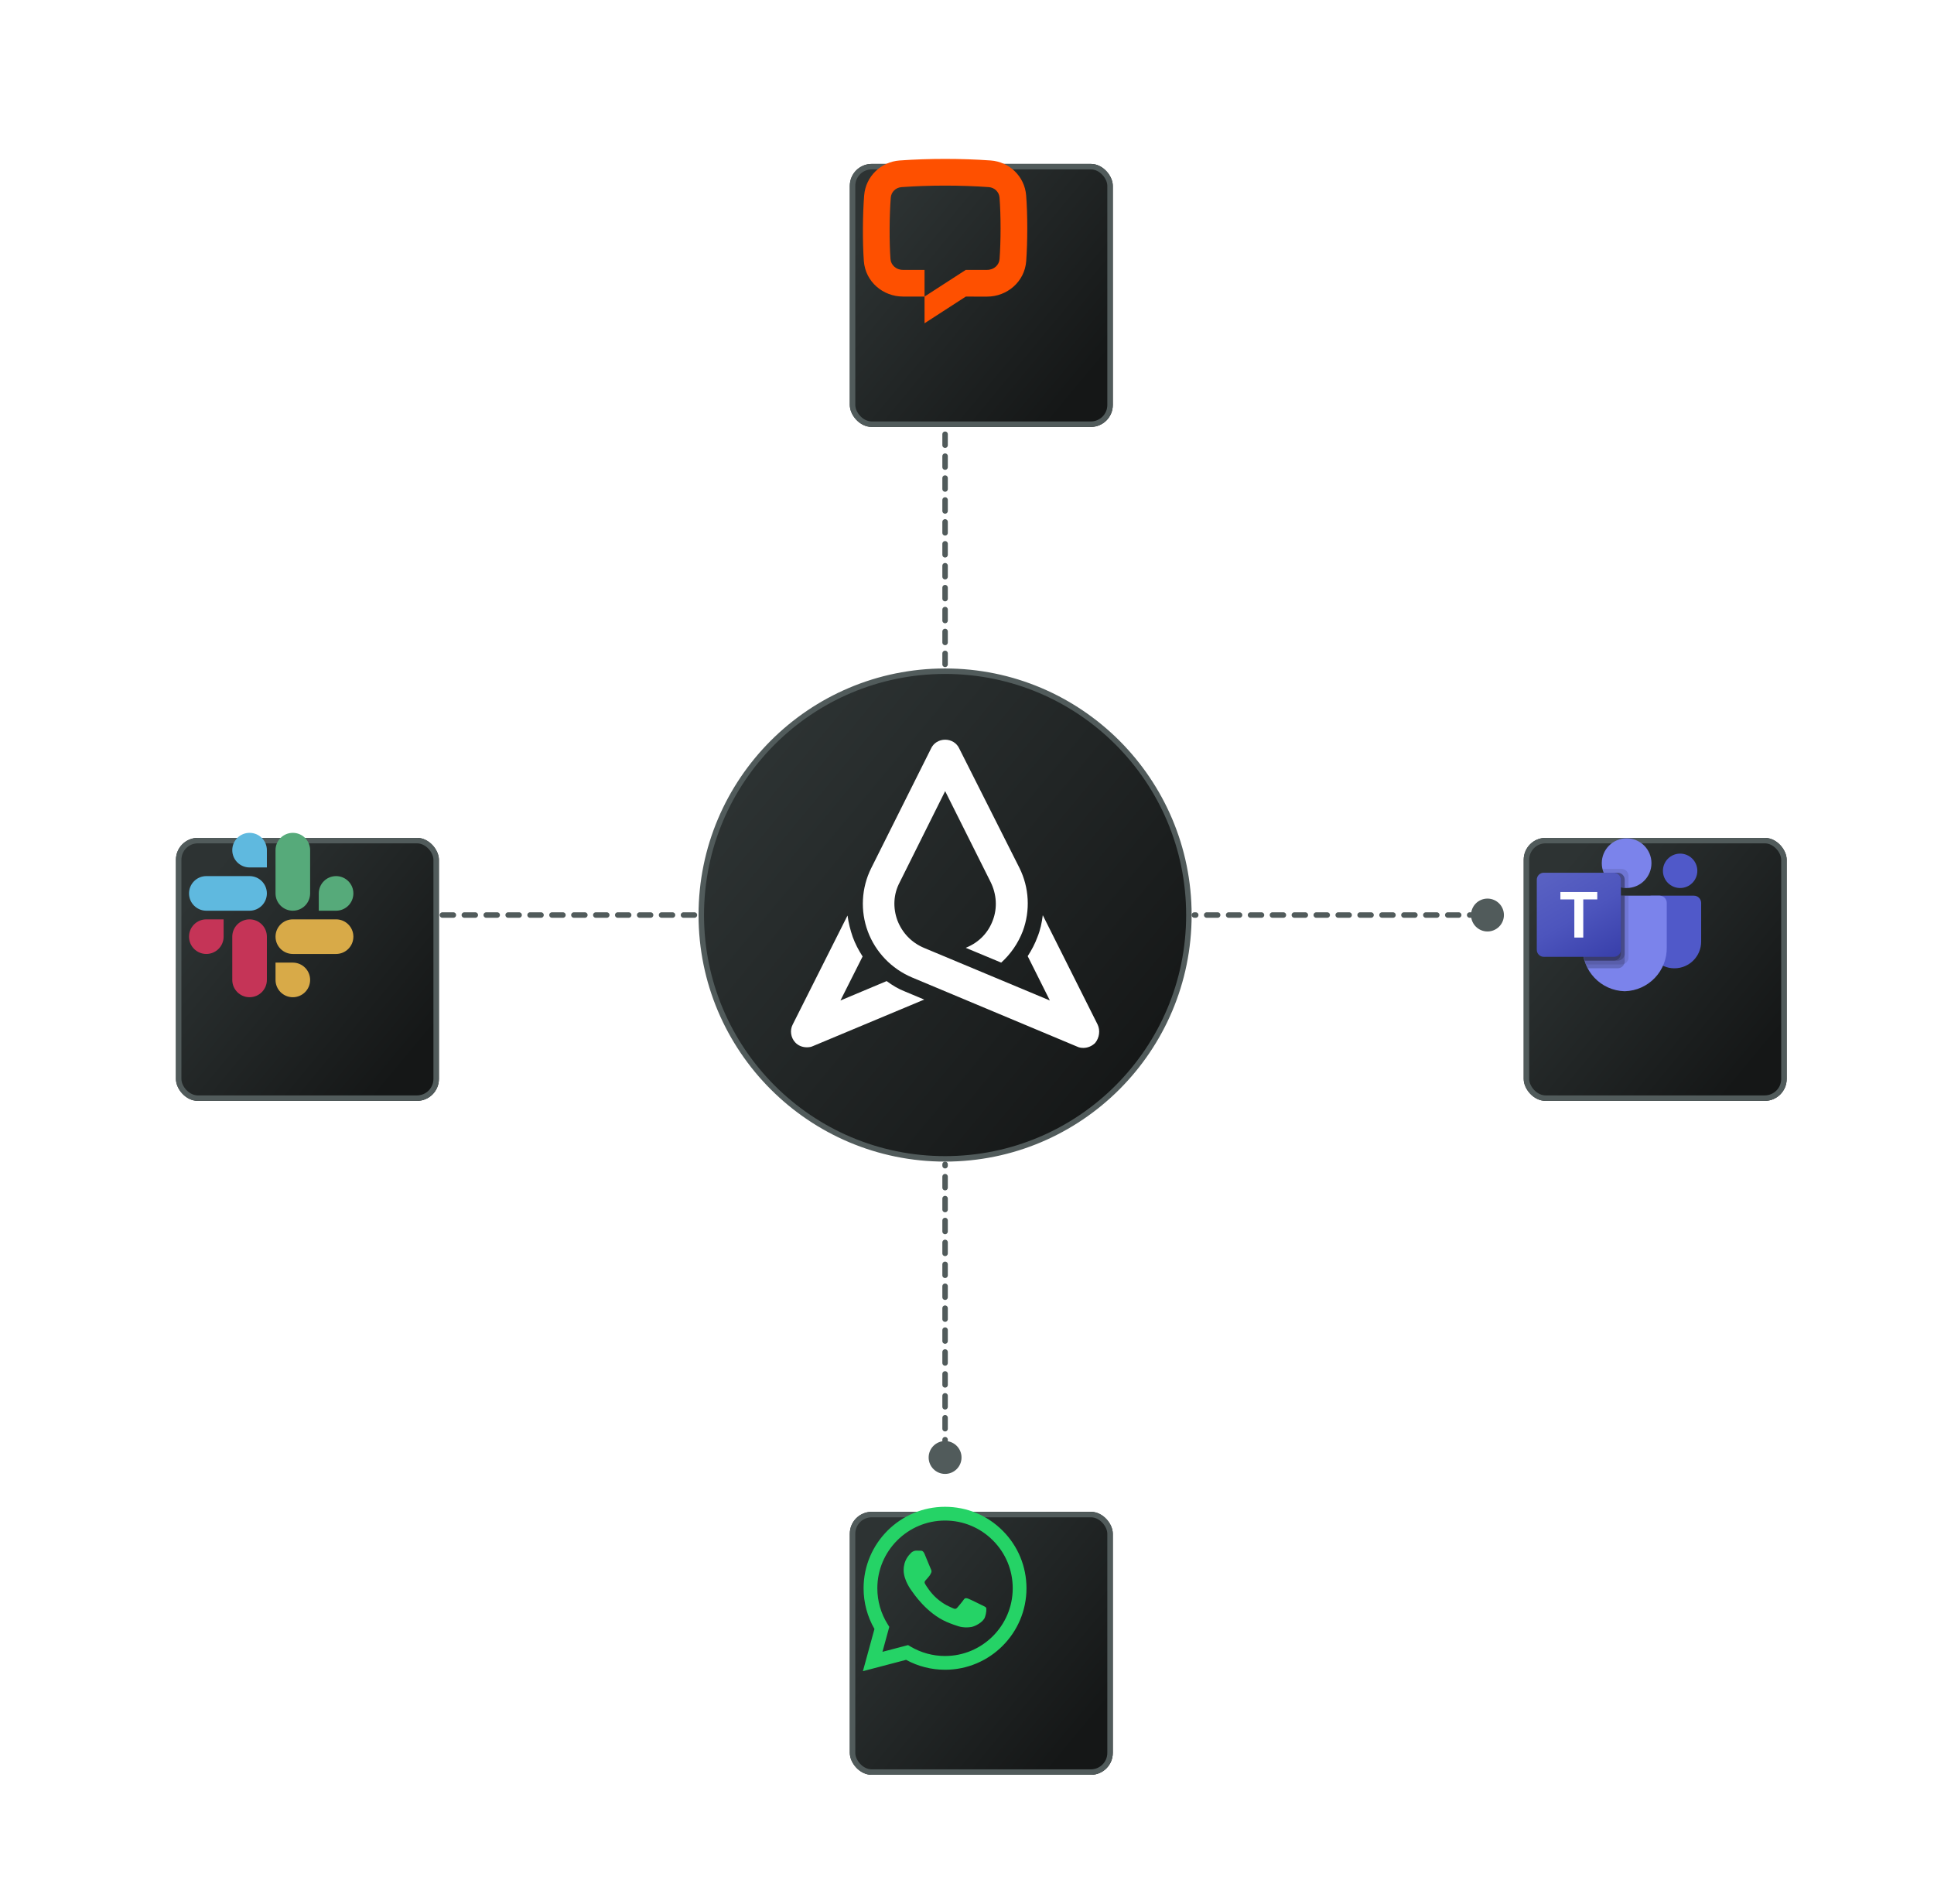
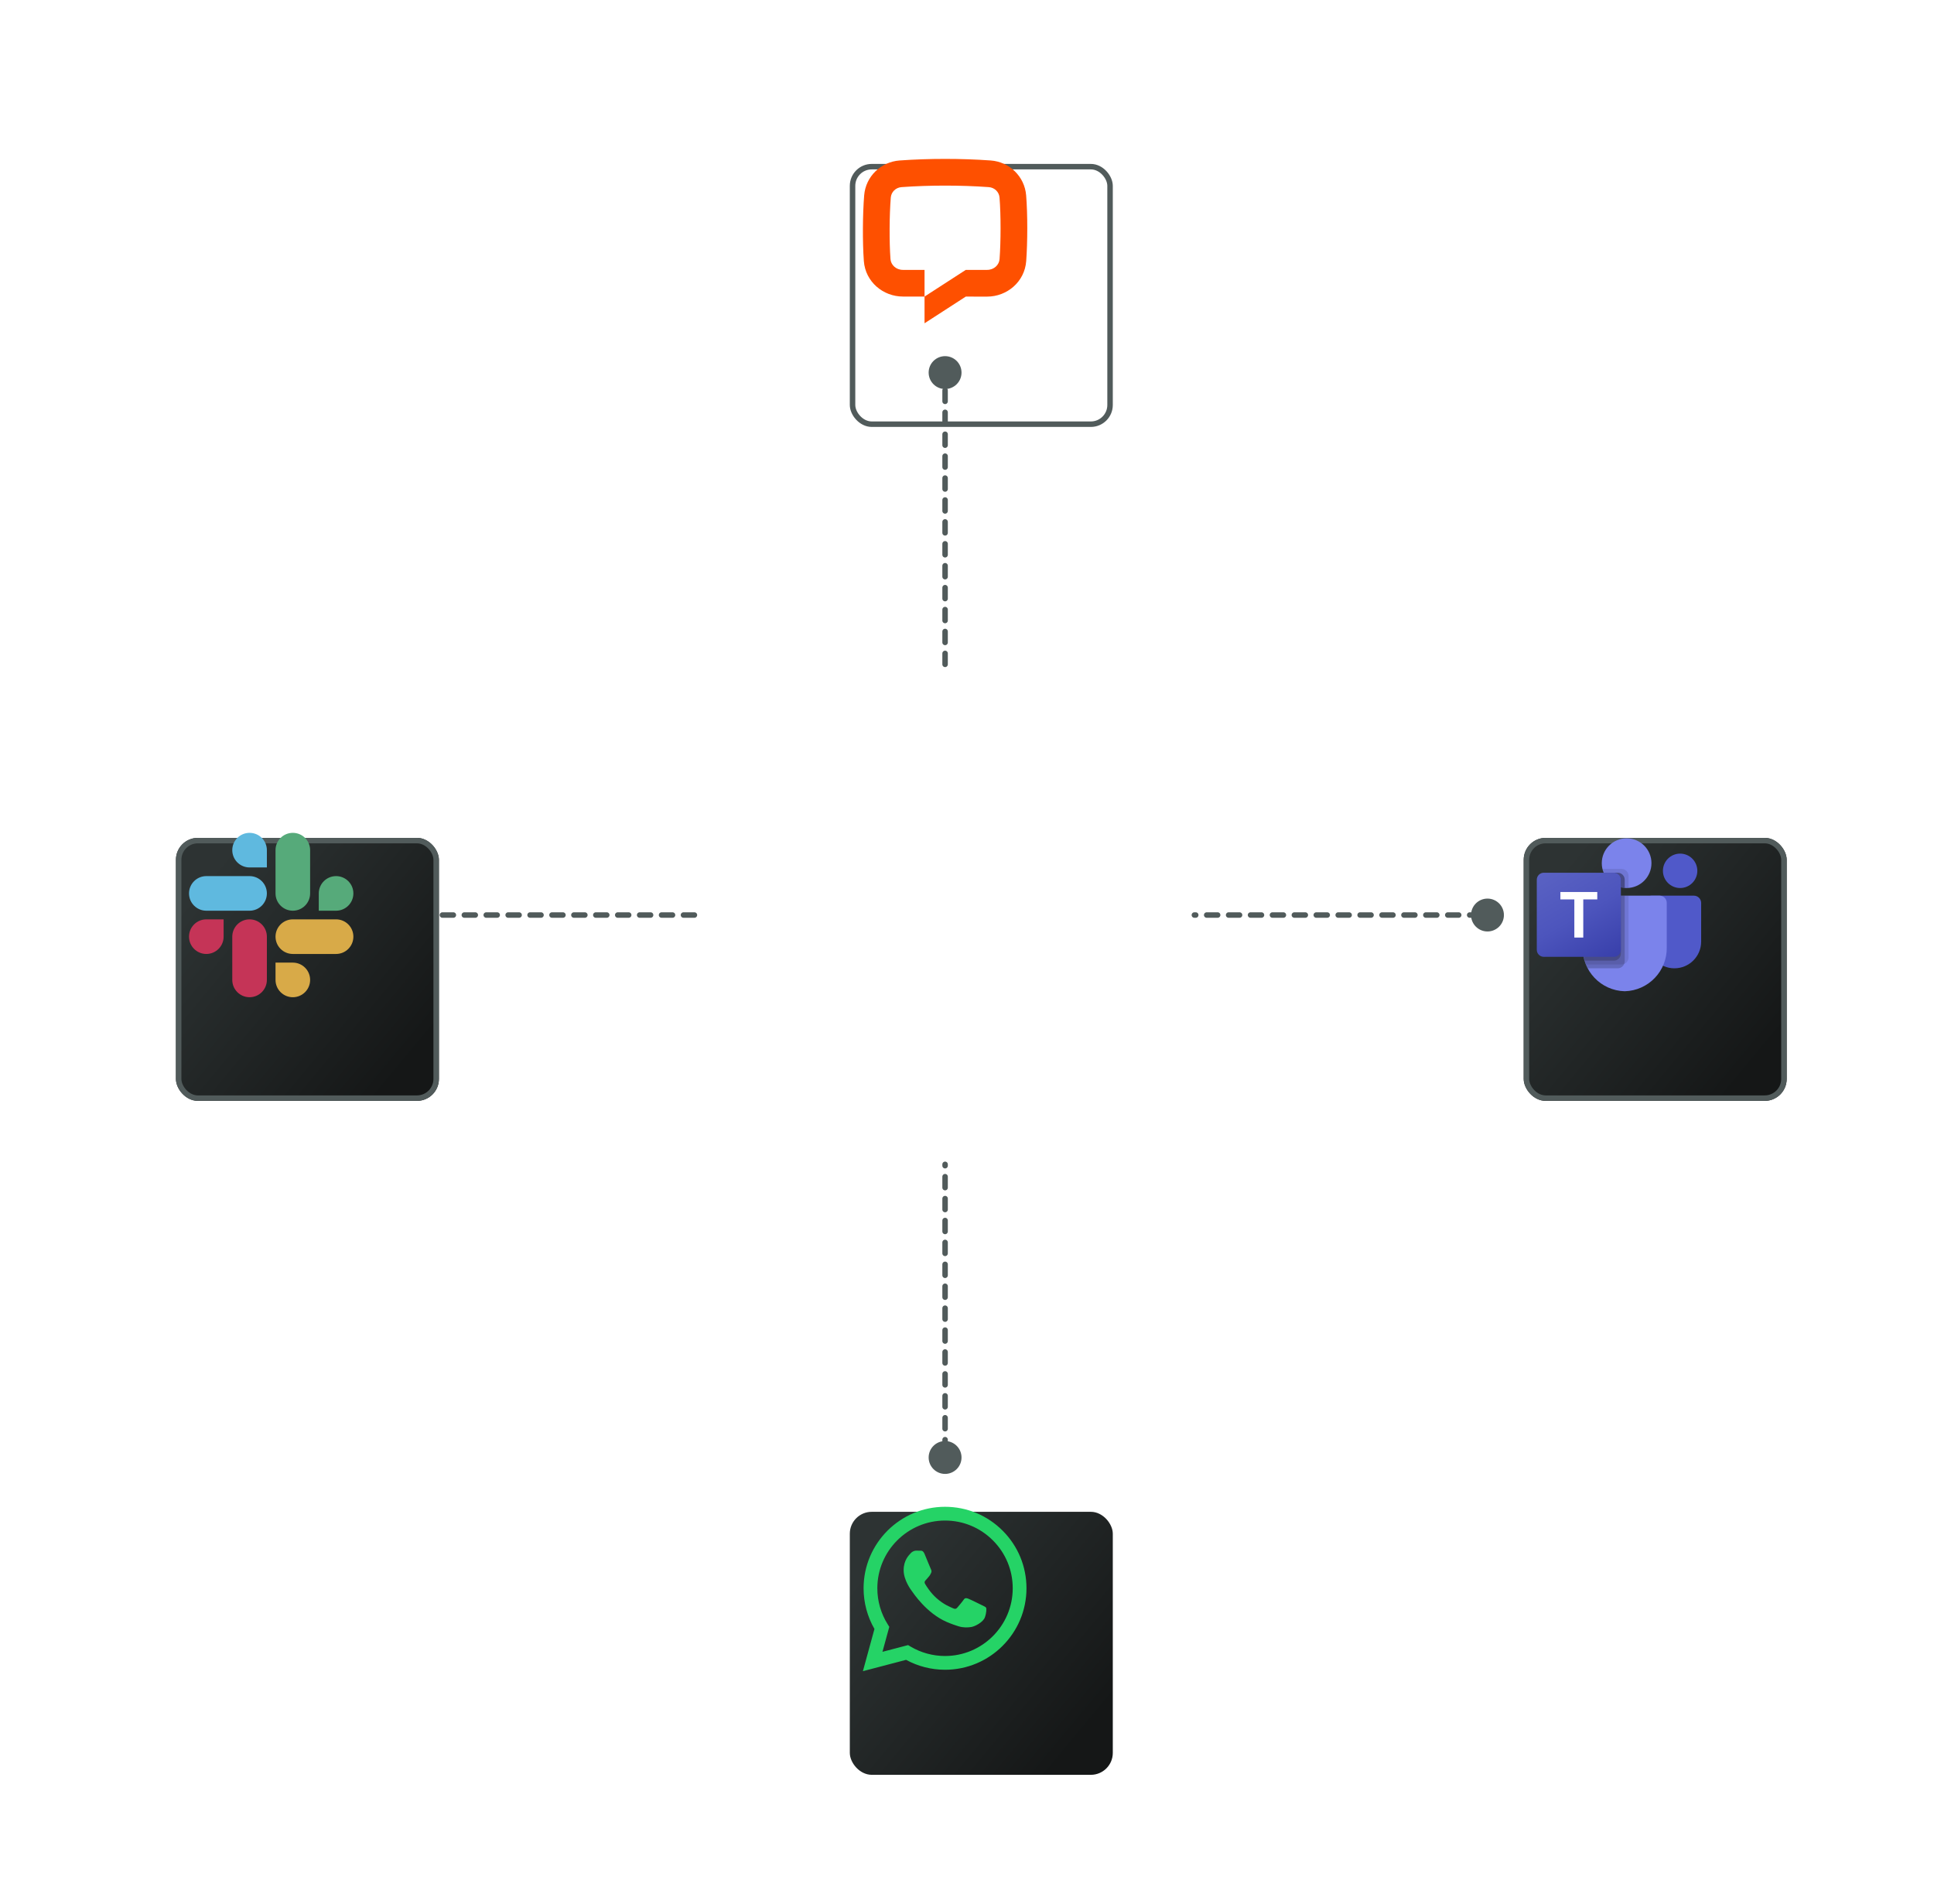
<svg xmlns="http://www.w3.org/2000/svg" width="706" height="695" viewBox="0 0 706 695" fill="none">
  <path d="M540.5 334L436 334" stroke="#515B5B" stroke-width="2" stroke-linecap="round" stroke-dasharray="4 4" />
  <path d="M253.5 334L149 334" stroke="#515B5B" stroke-width="2" stroke-linecap="round" stroke-dasharray="4 4" />
  <ellipse cx="147" cy="334" rx="6" ry="6" fill="#515B5B" />
  <ellipse cx="543" cy="334" rx="6" ry="6" fill="#515B5B" />
  <path d="M345 529.5L345 425" stroke="#515B5B" stroke-width="2" stroke-linecap="round" stroke-dasharray="4 4" />
  <path d="M345 242.5L345 138" stroke="#515B5B" stroke-width="2" stroke-linecap="round" stroke-dasharray="4 4" />
  <ellipse cx="345" cy="136" rx="6" ry="6" transform="rotate(90 345 136)" fill="#515B5B" />
  <ellipse cx="345" cy="532" rx="6" ry="6" transform="rotate(90 345 532)" fill="#515B5B" />
  <g filter="url(#filter0_dd_2353_24266)">
    <rect x="543" y="286" width="96" height="96" rx="8" fill="url(#paint0_linear_2353_24266)" />
    <rect x="544" y="287" width="94" height="94" rx="7" stroke="#515B5B" stroke-width="2" />
  </g>
-   <path d="M434 334C434 383.153 394.153 423 345 423C295.847 423 256 383.153 256 334C256 284.847 295.847 245 345 245C394.153 245 434 284.847 434 334Z" fill="url(#paint1_linear_2353_24266)" stroke="#515B5B" stroke-width="2" />
  <path d="M400.675 373.959L380.663 334.061C380.326 336.758 379.764 339.456 378.752 341.928C377.853 344.401 376.616 346.761 375.155 349.008L383.249 365.192L337.268 345.974C332.771 344.063 329.398 340.579 327.599 335.972C325.913 331.364 326.138 326.419 328.386 322.148L345.025 288.769L361.664 322.035C363.8 326.419 364.137 331.364 362.451 335.859C360.764 340.467 357.392 343.951 352.782 345.862L352.557 345.974L365.486 351.369C368.971 348.222 371.669 344.288 373.356 339.905C376.166 332.375 375.717 323.946 372.119 316.753L350.196 273.259C349.297 271.236 347.273 270 345.025 270C342.776 270 340.753 271.236 339.853 273.259L318.043 316.866C314.445 324.058 313.996 332.488 316.806 340.017C319.617 347.547 325.463 353.616 332.883 356.763L393.255 382.05C393.93 382.388 394.716 382.5 395.503 382.5C397.077 382.5 398.651 381.826 399.776 380.702C401.35 378.791 401.687 376.094 400.675 373.959Z" fill="white" />
  <path d="M323.664 358.112L306.8 365.193L314.895 349.121C313.433 346.874 312.197 344.513 311.297 342.041C310.398 339.456 309.723 336.759 309.386 334.174L289.375 373.959C288.25 376.094 288.7 378.792 290.274 380.478C291.398 381.714 292.972 382.276 294.546 382.276C295.333 382.276 296.12 382.163 296.795 381.826L337.38 364.856L330.409 361.934C328.049 361.034 325.8 359.686 323.664 358.112Z" fill="white" />
  <g filter="url(#filter1_dd_2353_24266)">
    <rect x="51" y="286" width="96" height="96" rx="8" fill="url(#paint2_linear_2353_24266)" />
    <rect x="52" y="287" width="94" height="94" rx="7" stroke="#515B5B" stroke-width="2" />
  </g>
  <g filter="url(#filter2_dd_2353_24266)">
-     <rect x="297" y="40" width="96" height="96" rx="8" fill="url(#paint3_linear_2353_24266)" />
    <rect x="298" y="41" width="94" height="94" rx="7" stroke="#515B5B" stroke-width="2" />
  </g>
  <g filter="url(#filter3_dd_2353_24266)">
    <rect x="297" y="532" width="96" height="96" rx="8" fill="url(#paint4_linear_2353_24266)" />
-     <rect x="298" y="533" width="94" height="94" rx="7" stroke="#515B5B" stroke-width="2" />
  </g>
  <path fill-rule="evenodd" clip-rule="evenodd" d="M81.632 341.894C81.632 345.382 78.804 348.21 75.316 348.21C71.828 348.21 69 345.382 69 341.894C69 338.406 71.828 335.578 75.316 335.578H81.632L81.632 341.894Z" fill="#C53457" />
  <path fill-rule="evenodd" clip-rule="evenodd" d="M84.79 341.894C84.79 338.406 87.618 335.578 91.106 335.578C94.594 335.578 97.422 338.406 97.422 341.894V357.683C97.422 361.172 94.594 363.999 91.106 363.999C87.618 363.999 84.79 361.172 84.79 357.683V341.894Z" fill="#C53457" />
  <path fill-rule="evenodd" clip-rule="evenodd" d="M91.106 316.632C87.618 316.632 84.79 313.804 84.79 310.316C84.79 306.828 87.618 304 91.106 304C94.594 304 97.422 306.828 97.422 310.316V316.632L91.106 316.632Z" fill="#5FB9DF" />
  <path fill-rule="evenodd" clip-rule="evenodd" d="M91.105 319.79C94.593 319.79 97.421 322.618 97.421 326.106C97.421 329.594 94.594 332.422 91.105 332.422H75.316C71.828 332.422 69 329.594 69 326.106C69 322.618 71.828 319.79 75.316 319.79H91.105Z" fill="#5FB9DF" />
  <path fill-rule="evenodd" clip-rule="evenodd" d="M116.368 326.106C116.368 322.618 119.196 319.79 122.684 319.79C126.172 319.79 129 322.618 129 326.106C129 329.594 126.172 332.422 122.684 332.422H116.368V326.106Z" fill="#56AA7A" />
  <path fill-rule="evenodd" clip-rule="evenodd" d="M113.21 326.105C113.21 329.593 110.382 332.421 106.894 332.421C103.406 332.421 100.578 329.593 100.578 326.105V310.316C100.578 306.828 103.406 304 106.894 304C110.382 304 113.21 306.828 113.21 310.316V326.105Z" fill="#56AA7A" />
  <path fill-rule="evenodd" clip-rule="evenodd" d="M106.894 351.368C110.382 351.368 113.21 354.196 113.21 357.684C113.21 361.172 110.382 364 106.894 364C103.406 364 100.578 361.172 100.578 357.684V351.368H106.894Z" fill="#D8AA48" />
  <path fill-rule="evenodd" clip-rule="evenodd" d="M106.894 348.21C103.406 348.21 100.578 345.382 100.578 341.894C100.578 338.406 103.406 335.578 106.894 335.578H122.683C126.172 335.578 128.999 338.406 128.999 341.894C128.999 345.382 126.172 348.21 122.683 348.21H106.894Z" fill="#D8AA48" />
  <path d="M360.95 68.301C350.723 67.566 339.331 67.566 329.104 68.301C326.963 68.455 325.341 70.094 325.18 72.098C324.664 78.524 324.595 88.151 325.068 94.57C325.225 96.691 327.086 98.511 329.605 98.511H337.5V108.25L329.621 108.244C322.393 108.244 315.905 102.887 315.345 95.287C314.835 88.368 314.905 78.24 315.461 71.317C316.019 64.378 321.598 59.065 328.405 58.576C339.098 57.808 350.956 57.808 361.648 58.576C368.455 59.065 374.035 64.378 374.592 71.317C375.149 78.24 375.124 88.368 374.614 95.287C374.054 102.887 367.581 108.266 360.353 108.266L352.555 108.261L337.5 118V108.25L352.555 98.511H360.354C362.872 98.511 364.734 96.691 364.89 94.57C365.364 88.151 365.39 78.524 364.874 72.098C364.713 70.094 363.091 68.455 360.95 68.301Z" fill="#FE5000" />
  <path d="M602.85 326.931H618.349C619.813 326.931 621 328.118 621 329.582V343.699C621 349.08 616.637 353.442 611.256 353.442H611.21C605.829 353.443 601.466 349.081 601.465 343.7C601.465 343.7 601.465 343.699 601.465 343.699V328.316C601.465 327.551 602.085 326.931 602.85 326.931Z" fill="#5059C9" />
  <path d="M613.325 324.139C616.793 324.139 619.604 321.328 619.604 317.86C619.604 314.392 616.793 311.581 613.325 311.581C609.857 311.581 607.046 314.392 607.046 317.86C607.046 321.328 609.857 324.139 613.325 324.139Z" fill="#5059C9" />
  <path d="M593.791 324.14C598.801 324.14 602.861 320.079 602.861 315.07C602.861 310.061 598.801 306 593.791 306C588.782 306 584.722 310.061 584.722 315.07C584.722 320.079 588.782 324.14 593.791 324.14Z" fill="#7B83EB" />
  <path d="M605.885 326.931H580.302C578.855 326.966 577.711 328.167 577.745 329.614V345.715C577.543 354.397 584.412 361.602 593.093 361.815C601.775 361.602 608.644 354.397 608.442 345.715V329.614C608.476 328.167 607.331 326.966 605.885 326.931Z" fill="#7B83EB" />
  <path opacity="0.1" d="M594.488 326.931V349.494C594.481 350.528 593.854 351.458 592.897 351.852C592.593 351.981 592.265 352.047 591.935 352.047H578.972C578.79 351.587 578.623 351.126 578.483 350.652C577.995 349.051 577.746 347.386 577.744 345.712V329.61C577.71 328.165 578.853 326.966 580.297 326.931H594.488Z" fill="black" />
  <path opacity="0.2" d="M593.093 326.931V350.889C593.093 351.22 593.026 351.547 592.897 351.852C592.504 352.808 591.574 353.435 590.539 353.442H579.628C579.39 352.982 579.167 352.521 578.972 352.047C578.776 351.573 578.623 351.126 578.483 350.652C577.995 349.051 577.746 347.386 577.744 345.712V329.61C577.71 328.165 578.853 326.966 580.297 326.931H593.093Z" fill="black" />
-   <path opacity="0.2" d="M593.093 326.931V348.098C593.082 349.504 591.945 350.641 590.539 350.652H578.483C577.995 349.051 577.746 347.386 577.744 345.712V329.61C577.71 328.165 578.853 326.966 580.297 326.931H593.093Z" fill="black" />
  <path opacity="0.2" d="M591.697 326.931V348.098C591.687 349.504 590.55 350.641 589.144 350.652H578.483C577.995 349.051 577.746 347.386 577.744 345.712V329.61C577.71 328.165 578.853 326.966 580.297 326.931H591.697Z" fill="black" />
  <path opacity="0.1" d="M594.489 319.716V324.111C594.252 324.125 594.029 324.139 593.791 324.139C593.554 324.139 593.331 324.125 593.094 324.111C592.623 324.08 592.156 324.005 591.698 323.888C588.873 323.219 586.538 321.237 585.419 318.557C585.227 318.107 585.077 317.64 584.973 317.162H591.935C593.344 317.167 594.484 318.308 594.489 319.716Z" fill="black" />
  <path opacity="0.2" d="M593.093 321.111V324.111C592.622 324.08 592.155 324.005 591.698 323.888C588.872 323.219 586.538 321.237 585.419 318.558H590.54C591.948 318.563 593.088 319.703 593.093 321.111Z" fill="black" />
  <path opacity="0.2" d="M593.093 321.111V324.111C592.622 324.08 592.155 324.005 591.698 323.888C588.872 323.219 586.538 321.237 585.419 318.558H590.54C591.948 318.563 593.088 319.703 593.093 321.111Z" fill="black" />
  <path opacity="0.2" d="M591.698 321.111V323.888C588.872 323.219 586.538 321.237 585.419 318.558H589.145C590.553 318.563 591.693 319.703 591.698 321.111Z" fill="black" />
  <path d="M563.558 318.558H589.14C590.553 318.558 591.698 319.703 591.698 321.115V346.698C591.698 348.11 590.553 349.255 589.14 349.255H563.558C562.145 349.255 561 348.11 561 346.698V321.115C561 319.703 562.145 318.558 563.558 318.558Z" fill="url(#paint5_linear_2353_24266)" />
  <path d="M583.08 328.295H577.966V342.221H574.707V328.295H569.617V325.594H583.08V328.295Z" fill="white" />
  <path fill-rule="evenodd" clip-rule="evenodd" d="M366.012 558.719C360.399 553.099 352.935 550.003 344.981 550C328.593 550 315.255 563.336 315.249 579.729C315.247 584.97 316.617 590.085 319.218 594.592L315 610L330.761 605.866C335.104 608.235 339.993 609.482 344.969 609.484H344.981C361.367 609.484 374.706 596.146 374.712 579.753C374.715 571.809 371.626 564.34 366.012 558.72V558.719ZM344.981 604.463H344.971C340.538 604.462 336.188 603.27 332.394 601.019L331.491 600.483L322.138 602.936L324.634 593.817L324.047 592.882C321.573 588.947 320.266 584.399 320.269 579.731C320.275 566.106 331.36 555.021 344.992 555.021C351.592 555.024 357.796 557.597 362.462 562.269C367.128 566.939 369.695 573.149 369.693 579.751C369.687 593.376 358.602 604.462 344.981 604.462V604.463ZM358.536 585.956C357.793 585.584 354.141 583.788 353.459 583.54C352.778 583.292 352.283 583.168 351.789 583.912C351.294 584.656 349.87 586.33 349.436 586.824C349.003 587.32 348.57 587.382 347.827 587.01C347.084 586.637 344.691 585.853 341.852 583.323C339.644 581.353 338.153 578.921 337.72 578.177C337.286 577.433 337.674 577.03 338.045 576.661C338.378 576.328 338.787 575.793 339.159 575.36C339.532 574.926 339.654 574.616 339.902 574.121C340.15 573.625 340.026 573.191 339.841 572.819C339.655 572.447 338.17 568.791 337.55 567.304C336.947 565.855 336.334 566.052 335.879 566.028C335.446 566.006 334.951 566.002 334.455 566.002C333.959 566.002 333.155 566.188 332.473 566.932C331.792 567.676 329.873 569.473 329.873 573.129C329.873 576.784 332.535 580.318 332.907 580.814C333.279 581.31 338.146 588.813 345.597 592.032C347.369 592.797 348.754 593.255 349.833 593.597C351.612 594.163 353.231 594.083 354.511 593.892C355.939 593.679 358.907 592.095 359.525 590.36C360.144 588.625 360.144 587.136 359.959 586.827C359.773 586.518 359.277 586.331 358.535 585.959L358.536 585.956Z" fill="#25D366" />
  <defs>
    <filter id="filter0_dd_2353_24266" x="503.335" y="246.335" width="201.772" height="201.772" filterUnits="userSpaceOnUse" color-interpolation-filters="sRGB">
      <feFlood flood-opacity="0" result="BackgroundImageFix" />
      <feColorMatrix in="SourceAlpha" type="matrix" values="0 0 0 0 0 0 0 0 0 0 0 0 0 0 0 0 0 0 127 0" result="hardAlpha" />
      <feOffset dx="13.222" dy="13.222" />
      <feGaussianBlur stdDeviation="26.443" />
      <feColorMatrix type="matrix" values="0 0 0 0 0.514 0 0 0 0 0.561 0 0 0 0 0.561 0 0 0 0.2 0" />
      <feBlend mode="multiply" in2="BackgroundImageFix" result="effect1_dropShadow_2353_24266" />
      <feColorMatrix in="SourceAlpha" type="matrix" values="0 0 0 0 0 0 0 0 0 0 0 0 0 0 0 0 0 0 127 0" result="hardAlpha" />
      <feOffset dy="6.611" />
      <feGaussianBlur stdDeviation="16.527" />
      <feColorMatrix type="matrix" values="0 0 0 0 0 0 0 0 0 0 0 0 0 0 0 0 0 0 0.1 0" />
      <feBlend mode="multiply" in2="effect1_dropShadow_2353_24266" result="effect2_dropShadow_2353_24266" />
      <feBlend mode="normal" in="SourceGraphic" in2="effect2_dropShadow_2353_24266" result="shape" />
    </filter>
    <filter id="filter1_dd_2353_24266" x="11.335" y="246.335" width="201.772" height="201.772" filterUnits="userSpaceOnUse" color-interpolation-filters="sRGB">
      <feFlood flood-opacity="0" result="BackgroundImageFix" />
      <feColorMatrix in="SourceAlpha" type="matrix" values="0 0 0 0 0 0 0 0 0 0 0 0 0 0 0 0 0 0 127 0" result="hardAlpha" />
      <feOffset dx="13.222" dy="13.222" />
      <feGaussianBlur stdDeviation="26.443" />
      <feColorMatrix type="matrix" values="0 0 0 0 0.514 0 0 0 0 0.561 0 0 0 0 0.561 0 0 0 0.2 0" />
      <feBlend mode="multiply" in2="BackgroundImageFix" result="effect1_dropShadow_2353_24266" />
      <feColorMatrix in="SourceAlpha" type="matrix" values="0 0 0 0 0 0 0 0 0 0 0 0 0 0 0 0 0 0 127 0" result="hardAlpha" />
      <feOffset dy="6.611" />
      <feGaussianBlur stdDeviation="16.527" />
      <feColorMatrix type="matrix" values="0 0 0 0 0 0 0 0 0 0 0 0 0 0 0 0 0 0 0.1 0" />
      <feBlend mode="multiply" in2="effect1_dropShadow_2353_24266" result="effect2_dropShadow_2353_24266" />
      <feBlend mode="normal" in="SourceGraphic" in2="effect2_dropShadow_2353_24266" result="shape" />
    </filter>
    <filter id="filter2_dd_2353_24266" x="257.335" y="0.335" width="201.772" height="201.772" filterUnits="userSpaceOnUse" color-interpolation-filters="sRGB">
      <feFlood flood-opacity="0" result="BackgroundImageFix" />
      <feColorMatrix in="SourceAlpha" type="matrix" values="0 0 0 0 0 0 0 0 0 0 0 0 0 0 0 0 0 0 127 0" result="hardAlpha" />
      <feOffset dx="13.222" dy="13.222" />
      <feGaussianBlur stdDeviation="26.443" />
      <feColorMatrix type="matrix" values="0 0 0 0 0.514 0 0 0 0 0.561 0 0 0 0 0.561 0 0 0 0.2 0" />
      <feBlend mode="multiply" in2="BackgroundImageFix" result="effect1_dropShadow_2353_24266" />
      <feColorMatrix in="SourceAlpha" type="matrix" values="0 0 0 0 0 0 0 0 0 0 0 0 0 0 0 0 0 0 127 0" result="hardAlpha" />
      <feOffset dy="6.611" />
      <feGaussianBlur stdDeviation="16.527" />
      <feColorMatrix type="matrix" values="0 0 0 0 0 0 0 0 0 0 0 0 0 0 0 0 0 0 0.1 0" />
      <feBlend mode="multiply" in2="effect1_dropShadow_2353_24266" result="effect2_dropShadow_2353_24266" />
      <feBlend mode="normal" in="SourceGraphic" in2="effect2_dropShadow_2353_24266" result="shape" />
    </filter>
    <filter id="filter3_dd_2353_24266" x="257.335" y="492.335" width="201.772" height="201.772" filterUnits="userSpaceOnUse" color-interpolation-filters="sRGB">
      <feFlood flood-opacity="0" result="BackgroundImageFix" />
      <feColorMatrix in="SourceAlpha" type="matrix" values="0 0 0 0 0 0 0 0 0 0 0 0 0 0 0 0 0 0 127 0" result="hardAlpha" />
      <feOffset dx="13.222" dy="13.222" />
      <feGaussianBlur stdDeviation="26.443" />
      <feColorMatrix type="matrix" values="0 0 0 0 0.514 0 0 0 0 0.561 0 0 0 0 0.561 0 0 0 0.2 0" />
      <feBlend mode="multiply" in2="BackgroundImageFix" result="effect1_dropShadow_2353_24266" />
      <feColorMatrix in="SourceAlpha" type="matrix" values="0 0 0 0 0 0 0 0 0 0 0 0 0 0 0 0 0 0 127 0" result="hardAlpha" />
      <feOffset dy="6.611" />
      <feGaussianBlur stdDeviation="16.527" />
      <feColorMatrix type="matrix" values="0 0 0 0 0 0 0 0 0 0 0 0 0 0 0 0 0 0 0.1 0" />
      <feBlend mode="multiply" in2="effect1_dropShadow_2353_24266" result="effect2_dropShadow_2353_24266" />
      <feBlend mode="normal" in="SourceGraphic" in2="effect2_dropShadow_2353_24266" result="shape" />
    </filter>
    <linearGradient id="paint0_linear_2353_24266" x1="604.451" y1="395.547" x2="528.057" y2="332.079" gradientUnits="userSpaceOnUse">
      <stop stop-color="#151717" />
      <stop offset="1" stop-color="#2D3333" />
    </linearGradient>
    <linearGradient id="paint1_linear_2353_24266" x1="370.221" y1="449.401" x2="226.982" y2="330.398" gradientUnits="userSpaceOnUse">
      <stop stop-color="#151717" />
      <stop offset="1" stop-color="#2D3333" />
    </linearGradient>
    <linearGradient id="paint2_linear_2353_24266" x1="112.451" y1="395.547" x2="36.057" y2="332.079" gradientUnits="userSpaceOnUse">
      <stop stop-color="#151717" />
      <stop offset="1" stop-color="#2D3333" />
    </linearGradient>
    <linearGradient id="paint3_linear_2353_24266" x1="358.451" y1="149.547" x2="282.057" y2="86.079" gradientUnits="userSpaceOnUse">
      <stop stop-color="#151717" />
      <stop offset="1" stop-color="#2D3333" />
    </linearGradient>
    <linearGradient id="paint4_linear_2353_24266" x1="358.451" y1="641.547" x2="282.057" y2="578.079" gradientUnits="userSpaceOnUse">
      <stop stop-color="#151717" />
      <stop offset="1" stop-color="#2D3333" />
    </linearGradient>
    <linearGradient id="paint5_linear_2353_24266" x1="566.333" y1="316.559" x2="586.365" y2="351.254" gradientUnits="userSpaceOnUse">
      <stop stop-color="#5A62C3" />
      <stop offset="0.5" stop-color="#4D55BD" />
      <stop offset="1" stop-color="#3940AB" />
    </linearGradient>
  </defs>
</svg>